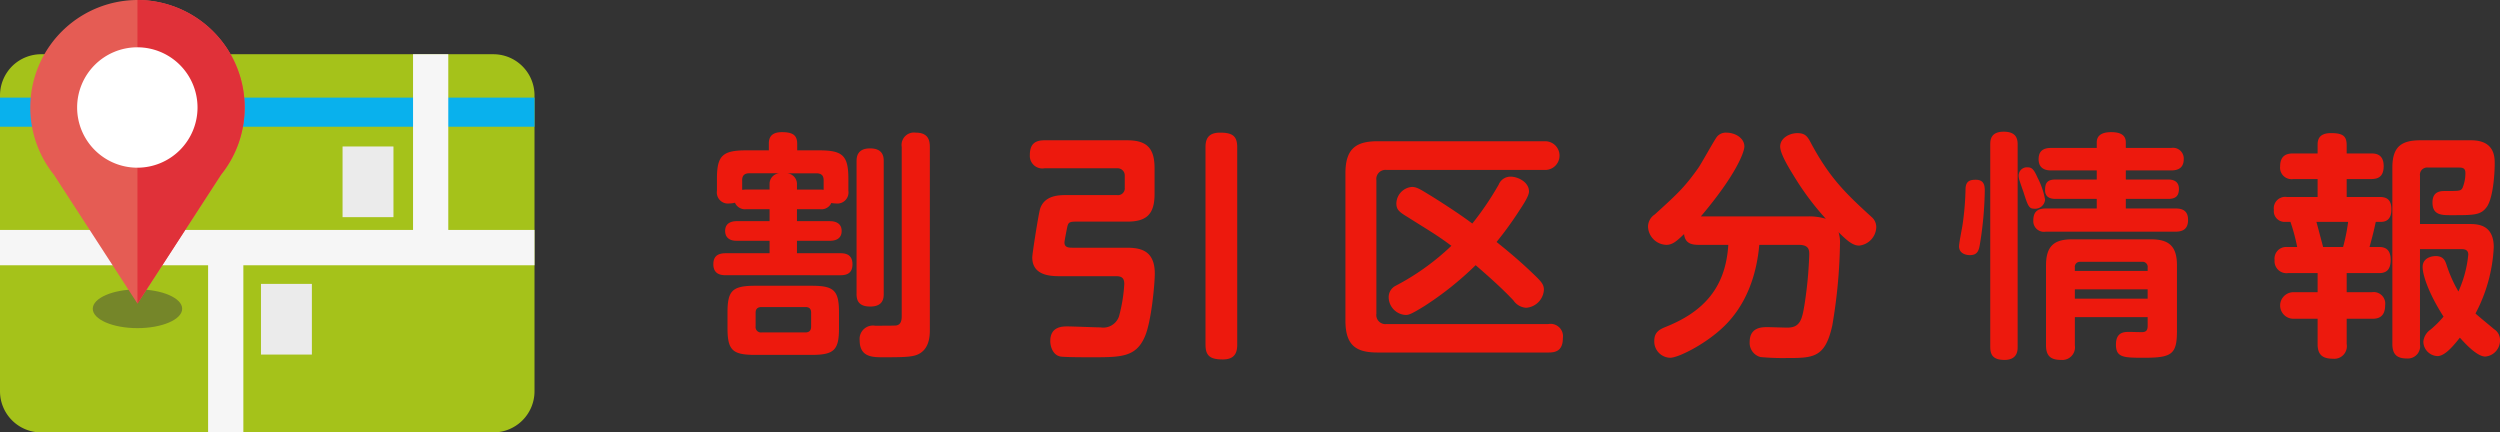
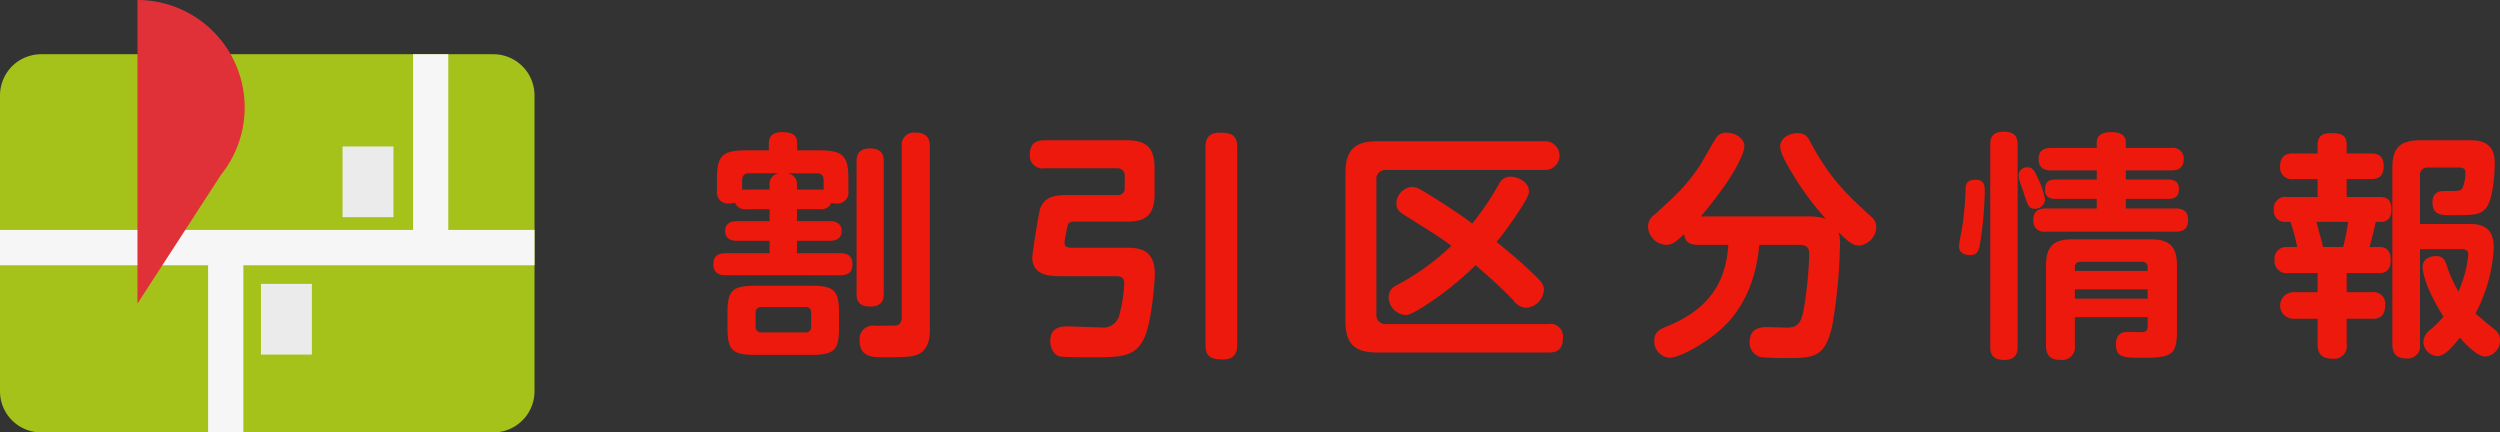
<svg xmlns="http://www.w3.org/2000/svg" width="416.269" height="72" viewBox="0 0 416.269 72">
  <rect x="0" y="0" width="416.269" height="72" fill="#333333" stroke="none" />
  <defs>
    <clipPath id="a">
      <path fill="none" d="M0 0h89v72H0z" />
    </clipPath>
  </defs>
  <path d="M340.677 57.5V44.193c0-3.266 1.4-4.342 4.321-4.342h13.164c2.921 0 4.321 1.076 4.321 4.342v10.876c0 3.9-.84 4.5-5.4 4.5-3.442 0-4.762 0-4.762-2.191 0-2.111 1.4-2.111 2.2-2.111.32 0 1.8.04 2.081.04.88 0 1-.438 1-1.116V52.8h-12.123v4.7a2.112 2.112 0 01-2.281 2.43c-1.721-.001-2.521-.639-2.521-2.43zm4.8-7.768H357.6v-1.553h-12.121zm0-5.179v.557H357.6v-.557a.847.847 0 00-.961-.956H346.4a.834.834 0 00-.921.955zm-14.085 13.226v-33.7c0-.717.04-2.151 2.241-2.151 2.161 0 2.321 1.274 2.321 2.151v33.7c0 .6-.04 2.151-2.2 2.151-1.92-.001-2.36-.877-2.36-2.152zm-130.667-.4V24.515c0-1.076.24-2.43 2.4-2.43 2.04 0 2.881.518 2.881 2.43V57.38c0 1.235-.32 2.47-2.4 2.47-2.119-.001-2.88-.598-2.88-2.47zM385.9 57.3v-4.223h-3.961a2.212 2.212 0 110-4.422h3.961v-3.187h-4.882a1.991 1.991 0 01-2.281-2.151 1.937 1.937 0 012.041-2.191h1.72a31.449 31.449 0 00-1.12-4.182h-.96a1.778 1.778 0 01-1.8-1.993 1.9 1.9 0 012.161-2.151h5.121v-2.987h-4.041a1.912 1.912 0 01-2.2-2.111c0-1.993 1.32-2.152 2.2-2.152h4.041v-1.355c0-.716.04-2.031 2.241-2.031 2.12 0 2.6.6 2.6 2.072v1.314h4.041c.64 0 2.12 0 2.12 2.111 0 1.952-1.16 2.152-2.12 2.152h-4.041V32.8h5.522c.921 0 1.921.279 1.921 1.992 0 .558 0 2.152-1.76 2.152h-.841c-.239 1.115-.44 2.031-1.04 4.182h1.641c1.04 0 1.881.478 1.881 2.111 0 1.235-.36 2.231-1.881 2.231h-5.441v3.187h4.2a1.924 1.924 0 012.2 2.191c0 2.231-1.561 2.231-2.2 2.231h-4.2V57.3a2.091 2.091 0 01-2.281 2.43c-1.762 0-2.562-.677-2.562-2.43zm.921-16.174h3.321a31.372 31.372 0 00.841-4.182H385.7c.2.676 1 3.784 1.12 4.182zm11.524 16.134V27.94c0-3.346 1.32-4.581 4.641-4.581h8.482c3.882 0 3.921 2.749 3.921 3.864 0 1.793-.28 5.856-1.36 7.291-1 1.314-2.081 1.314-5.882 1.314-1.6 0-3.121 0-3.121-2.111 0-1.912 1.4-1.912 2.121-1.912 2.361 0 2.6 0 2.881-.518a6.424 6.424 0 00.48-2.43c0-.438-.04-.956-.96-.956h-5.242a1.2 1.2 0 00-1.36 1.354V37.3h8.162c1.32 0 4.121 0 4.121 3.865a26.136 26.136 0 01-3.04 11.034c.319.319 2.08 1.753 3.12 2.63a2.094 2.094 0 01.96 1.793 2.685 2.685 0 01-2.441 2.749c-1.36 0-3.281-2.072-4.241-3.147-1.04 1.315-2.481 3.067-3.721 3.067a2.444 2.444 0 01-2.361-2.39 2.737 2.737 0 011.16-1.992 16.253 16.253 0 002.2-2.191c-2.6-4.063-3.481-7.051-3.481-8.247 0-1.633 1.68-1.832 2.16-1.832 1.321 0 1.6.757 1.881 1.633a21.945 21.945 0 001.921 4.262 19.326 19.326 0 001.641-6.134c0-.916-.76-.916-1.2-.916h-6.842V57.3a2.046 2.046 0 01-2.161 2.39c-1.6 0-2.44-.597-2.44-2.43zm-105.211 2.191a2.431 2.431 0 01-1.8-2.509c0-2.471 2.081-2.471 2.921-2.471.52 0 2.881.08 3.362.08 2.12 0 2.441-1.354 2.84-3.785a67.434 67.434 0 00.8-8.446c0-.916-.239-1.553-1.8-1.553h-6.522c-.48 5.418-2.361 10.158-5.842 13.544-2.961 2.908-7.6 5.259-9 5.259a2.706 2.706 0 01-2.641-2.829c0-1.314.72-1.832 1.8-2.271 6.362-2.509 10.084-6.533 10.524-13.7h-4.966c-1.32 0-2.241-.359-2.4-1.793-1.281 1.235-1.961 1.793-2.961 1.793a3.147 3.147 0 01-3.041-3.067 2.458 2.458 0 011.12-1.992c3.721-3.387 4.921-4.462 7.242-7.729.56-.8 2.6-4.541 3.12-5.218a1.907 1.907 0 011.561-.677c1.441 0 3 .876 3 2.31 0 .836-1.241 4.541-7.242 11.633h17.845a9.481 9.481 0 012.961.4 45.614 45.614 0 01-5.322-7.131c-.841-1.354-2.281-3.7-2.281-4.9 0-1.394 1.52-2.231 2.881-2.231s1.721.637 2.32 1.793c3 5.537 5.522 8.086 10 12.15a2.23 2.23 0 01.8 1.713 3.18 3.18 0 01-2.84 3.068c-1 0-1.84-.638-3.442-2.231a5.748 5.748 0 01.24 1.992 87.472 87.472 0 01-1.281 13.544c-1.2 5.418-3.161 5.418-7.722 5.418a39.372 39.372 0 01-4.235-.164zM176.6 59.372c-1.32-.239-1.721-1.714-1.721-2.589 0-2.431 2.041-2.431 2.841-2.431.88 0 4.721.16 5.521.16a2.774 2.774 0 003.081-1.833 26.27 26.27 0 00.88-5.377c0-1.036-.44-1.315-1.4-1.315h-9.363c-1.68 0-4.561-.159-4.561-3.146 0-.558 1.04-7.25 1.32-8.127.761-2.191 3.121-2.231 4.322-2.231H186a1.128 1.128 0 001.28-1.235v-1.954A1.194 1.194 0 00186 28.02h-12.082a2.086 2.086 0 01-2.441-2.192c0-1.713.721-2.47 2.441-2.47h13.725c3.161 0 4.6 1.156 4.6 4.621v4.342c0 3.506-1.48 4.581-4.6 4.581h-8.523c-1 0-1.2.159-1.361.678-.08.279-.52 2.55-.52 2.788 0 .877.761.877 1.361.877h8.6c2.081 0 5.082 0 5.082 4.3 0 1.633-.561 8.087-1.681 10.557-1.48 3.386-4 3.386-8.8 3.386-.921.002-4.362.002-5.201-.116zm-33.459-2.709a2.221 2.221 0 012.561-2.43c1.241 0 3.322 0 3.522-.041.8-.119.92-.876.92-1.553V24.474a2.065 2.065 0 012.321-2.389c2.04 0 2.361 1.194 2.361 2.389V54.83c0 1 0 3.506-2.281 4.3-.96.319-2.241.358-5.442.358-1.803.002-3.963.002-3.963-2.825zm-17.365 2.43c-3.8 0-4.641-.757-4.641-4.462v-2.589c0-3.665.8-4.461 4.641-4.461h9.324c3.722 0 4.6.717 4.6 4.461v2.589c0 3.666-.8 4.462-4.6 4.462zm.04-7.011v2.27a.887.887 0 001 1h7.284c.721 0 .96-.4.96-1v-2.27c0-.558-.2-.957-.96-.957h-7.282c-.724 0-1.003.359-1.003.957zm103.569 6.612c-3.48 0-5.361-1.076-5.361-5.3V28.856c0-4.1 1.76-5.338 5.361-5.338h27.849a2.391 2.391 0 110 4.781H230.9a1.521 1.521 0 00-1.721 1.713v22.229a1.513 1.513 0 001.721 1.713h26.928a2.067 2.067 0 012.4 2.35c0 2.231-1.361 2.39-2.4 2.39zm1.84-9.2a2.118 2.118 0 011.161-1.912 40.717 40.717 0 009.283-6.653c-2.4-1.793-3.561-2.43-7.282-4.781-1.361-.836-1.881-1.2-1.881-2.271a2.821 2.821 0 012.561-2.749c.76 0 1.241.279 2.8 1.235 1.2.717 5.081 3.187 7.282 4.86a49.668 49.668 0 004.4-6.493 2.105 2.105 0 012-1.315c1.161 0 3.041.877 3.041 2.47 0 .8-1.121 2.43-1.88 3.586a57.5 57.5 0 01-3.522 4.82c2 1.593 3.921 3.227 5.722 4.939 1.721 1.633 2.161 2.072 2.161 3.028a3.183 3.183 0 01-2.961 2.988 2.765 2.765 0 01-2.121-1.235c-1.96-2.072-4.121-3.983-6.282-5.856a53.439 53.439 0 01-8.6 6.852c-2.2 1.354-2.561 1.435-3.081 1.435a2.988 2.988 0 01-2.802-2.951zm-88.6-.6V26.9c0-.6 0-2.191 2.241-2.191s2.281 1.474 2.281 2.191v21.99c0 .638 0 2.152-2.241 2.152-2.046.004-2.287-1.152-2.287-2.148zm-21.766-3.067c-.76 0-2.081-.119-2.081-1.832 0-1.315.72-1.832 2.081-1.832h7.282V40.09h-5.521c-1.521 0-1.881-.916-1.881-1.633 0-1.634 1.6-1.634 2-1.634h5.4v-1.991h-3.881a1.812 1.812 0 01-1.881-1.076 3.646 3.646 0 01-.92.119 1.846 1.846 0 01-2.081-2.111v-1.992c0-3.864.92-4.74 4.921-4.74h3.721v-1.075c0-.717.12-1.952 2.161-1.952 1.8 0 2.561.478 2.561 1.952v1.076h3.6c3.961 0 4.921.836 4.921 4.74v1.992a1.845 1.845 0 01-2.08 2.111 3.726 3.726 0 01-.761-.079 1.8 1.8 0 01-1.881 1.036H132.7v1.992h5.442c.36 0 2 0 2 1.634s-1.6 1.633-2 1.633H132.7v2.072h7.242c.721 0 2 .12 2 1.832 0 1.435-.84 1.832-2 1.832zM132.7 30.569v1h3.841a3.056 3.056 0 01.6.04v-1.597c0-.8-.4-1.156-1.2-1.156H130.9a1.771 1.771 0 011.8 1.713zm-9.122-.557V31.6c.16 0 .36-.04.68-.04h3.881v-1a1.765 1.765 0 011.76-1.713h-5.121c-.804.009-1.204.368-1.204 1.165zm202.619 10.994c0-.557.48-2.908.56-3.425a46.825 46.825 0 00.52-6.135c.04-1.354.8-1.514 1.721-1.514 1.481 0 1.481 1.156 1.481 1.912a60.107 60.107 0 01-.761 8.525c-.2 1.2-.32 2.111-1.721 2.111-.805 0-1.805-.358-1.805-1.474zm14.444-2.43a1.775 1.775 0 01-2.081-1.832c0-1.274.481-2.031 2.081-2.031h8.483v-1.595h-6.881c-.8 0-1.721-.238-1.721-1.434 0-.956.16-1.793 1.721-1.793h6.881v-1.513h-7.6c-.8 0-2.081-.2-2.081-1.872 0-1.474.921-1.873 2.081-1.873h7.6v-.916c0-1.235.96-1.713 2.4-1.713 1.48 0 2.441.438 2.441 1.713v.916h7.562a1.785 1.785 0 012.081 1.873c0 1.553-1.08 1.872-2.081 1.872h-7.562v1.514h7.082c.68 0 1.76.2 1.76 1.553 0 1.116-.48 1.673-1.76 1.673h-7.082v1.594h8.283c1.2 0 2.081.4 2.081 1.912 0 1.354-.68 1.951-2.081 1.951zm-3.681-6.493c-.12-.32-.56-1.594-.64-1.873a2.682 2.682 0 01-.2-.956 1.377 1.377 0 011.48-1.394c.76 0 1.081.4 1.681 1.752a12.574 12.574 0 011.24 3.625 1.644 1.644 0 01-1.721 1.514c-.924.001-1.084-.278-1.844-2.667z" fill="#ed190d" />
  <g clip-path="url(#a)">
    <path d="M2 11.04a6.885 6.885 0 014.846-2.01h75.308A6.854 6.854 0 0189 15.894v49.242A6.854 6.854 0 0182.154 72H6.846A6.854 6.854 0 010 65.136V15.894a6.928 6.928 0 012-4.854" fill="#a5c21a" />
-     <path fill="#09b1ed" d="M0 16.251h89v4.847H0z" />
    <path d="M0 38.284h68.774V9.03h5.869v29.254H89v5.884H40.52V72h-5.869V44.168H0z" fill="#f6f6f6" />
    <path fill="#ebebeb" d="M57.038 24.391h8.476v11.767h-8.476zm-13.585 22.88h8.477v11.767h-8.477z" />
-     <path d="M30.334 51.411c0 1.783-3.334 3.227-7.445 3.227s-7.444-1.444-7.444-3.227 3.333-3.228 7.444-3.228 7.445 1.444 7.445 3.228" fill="#758629" />
-     <path d="M22.889 0a17.9 17.9 0 0113.916 29.093l-13.916 21.46-13.917-21.46A17.9 17.9 0 0122.889 0" fill="#e55c54" />
    <path d="M40.74 17.9a17.843 17.843 0 01-3.935 11.195L22.889 50.553V0A17.875 17.875 0 0140.74 17.9" fill="#e03139" />
-     <path d="M22.889 27.922a10.023 10.023 0 1110-10.024 10.021 10.021 0 01-10 10.024" fill="#fff" />
  </g>
</svg>